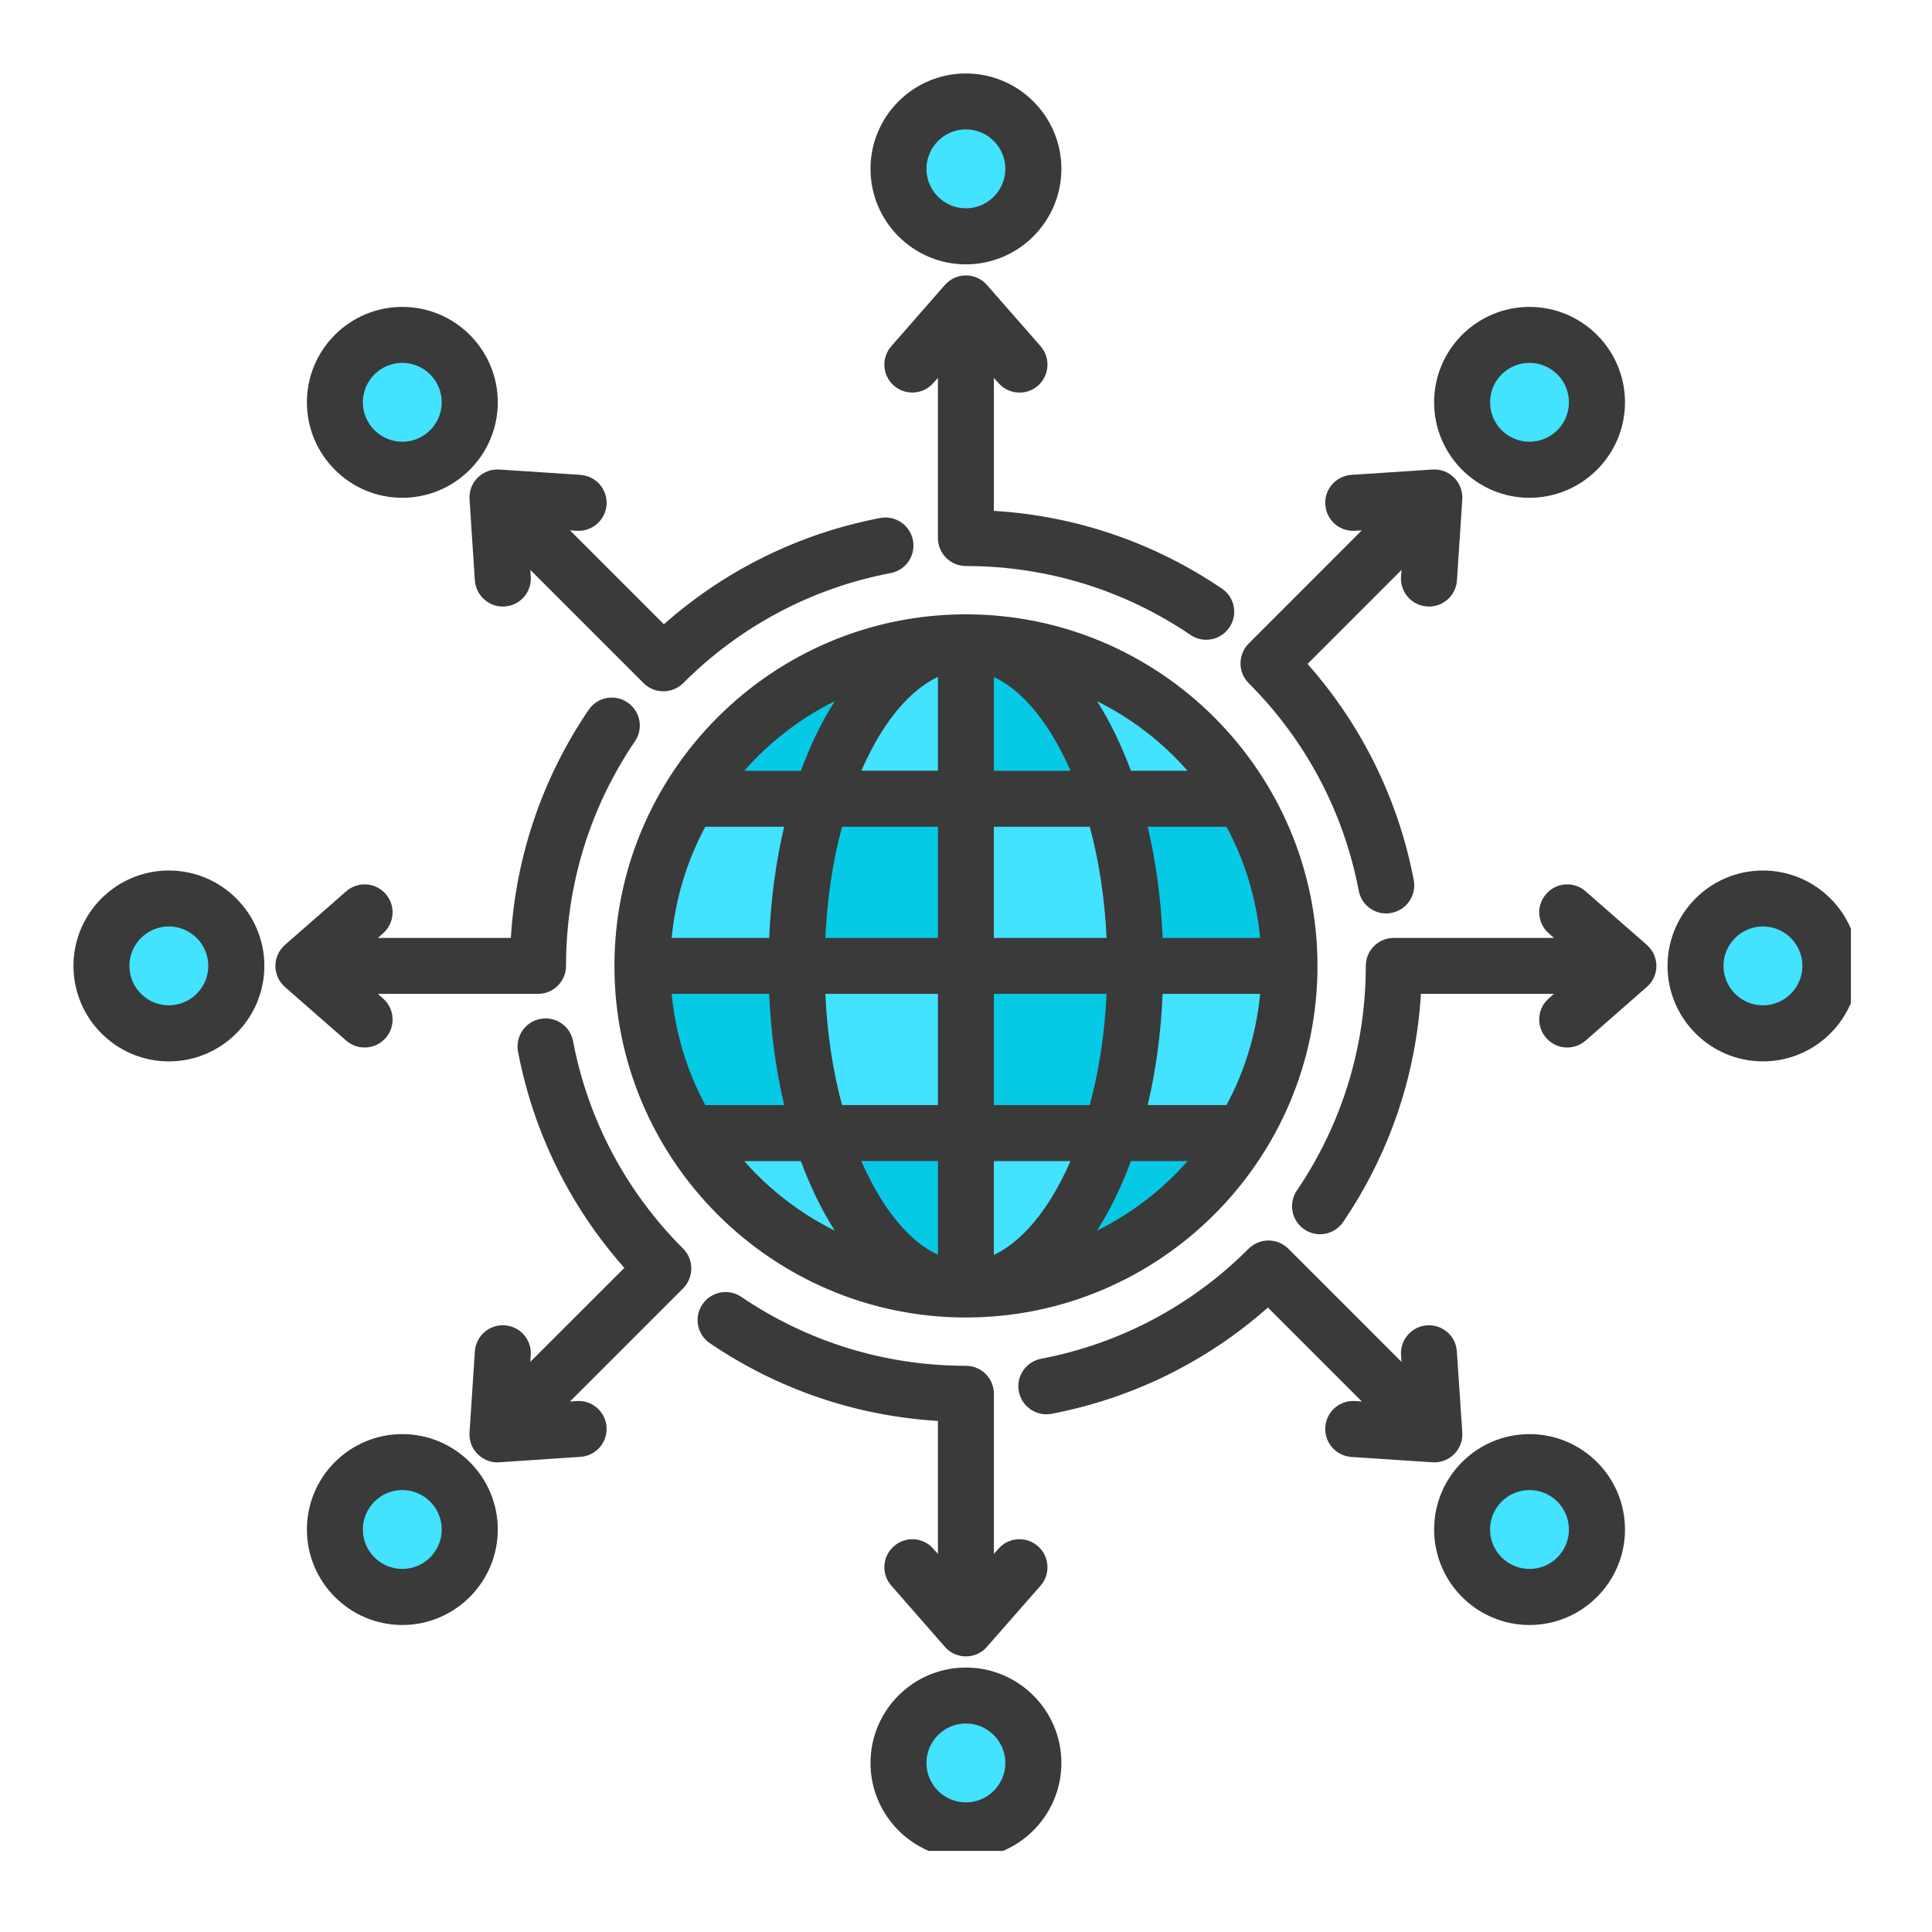
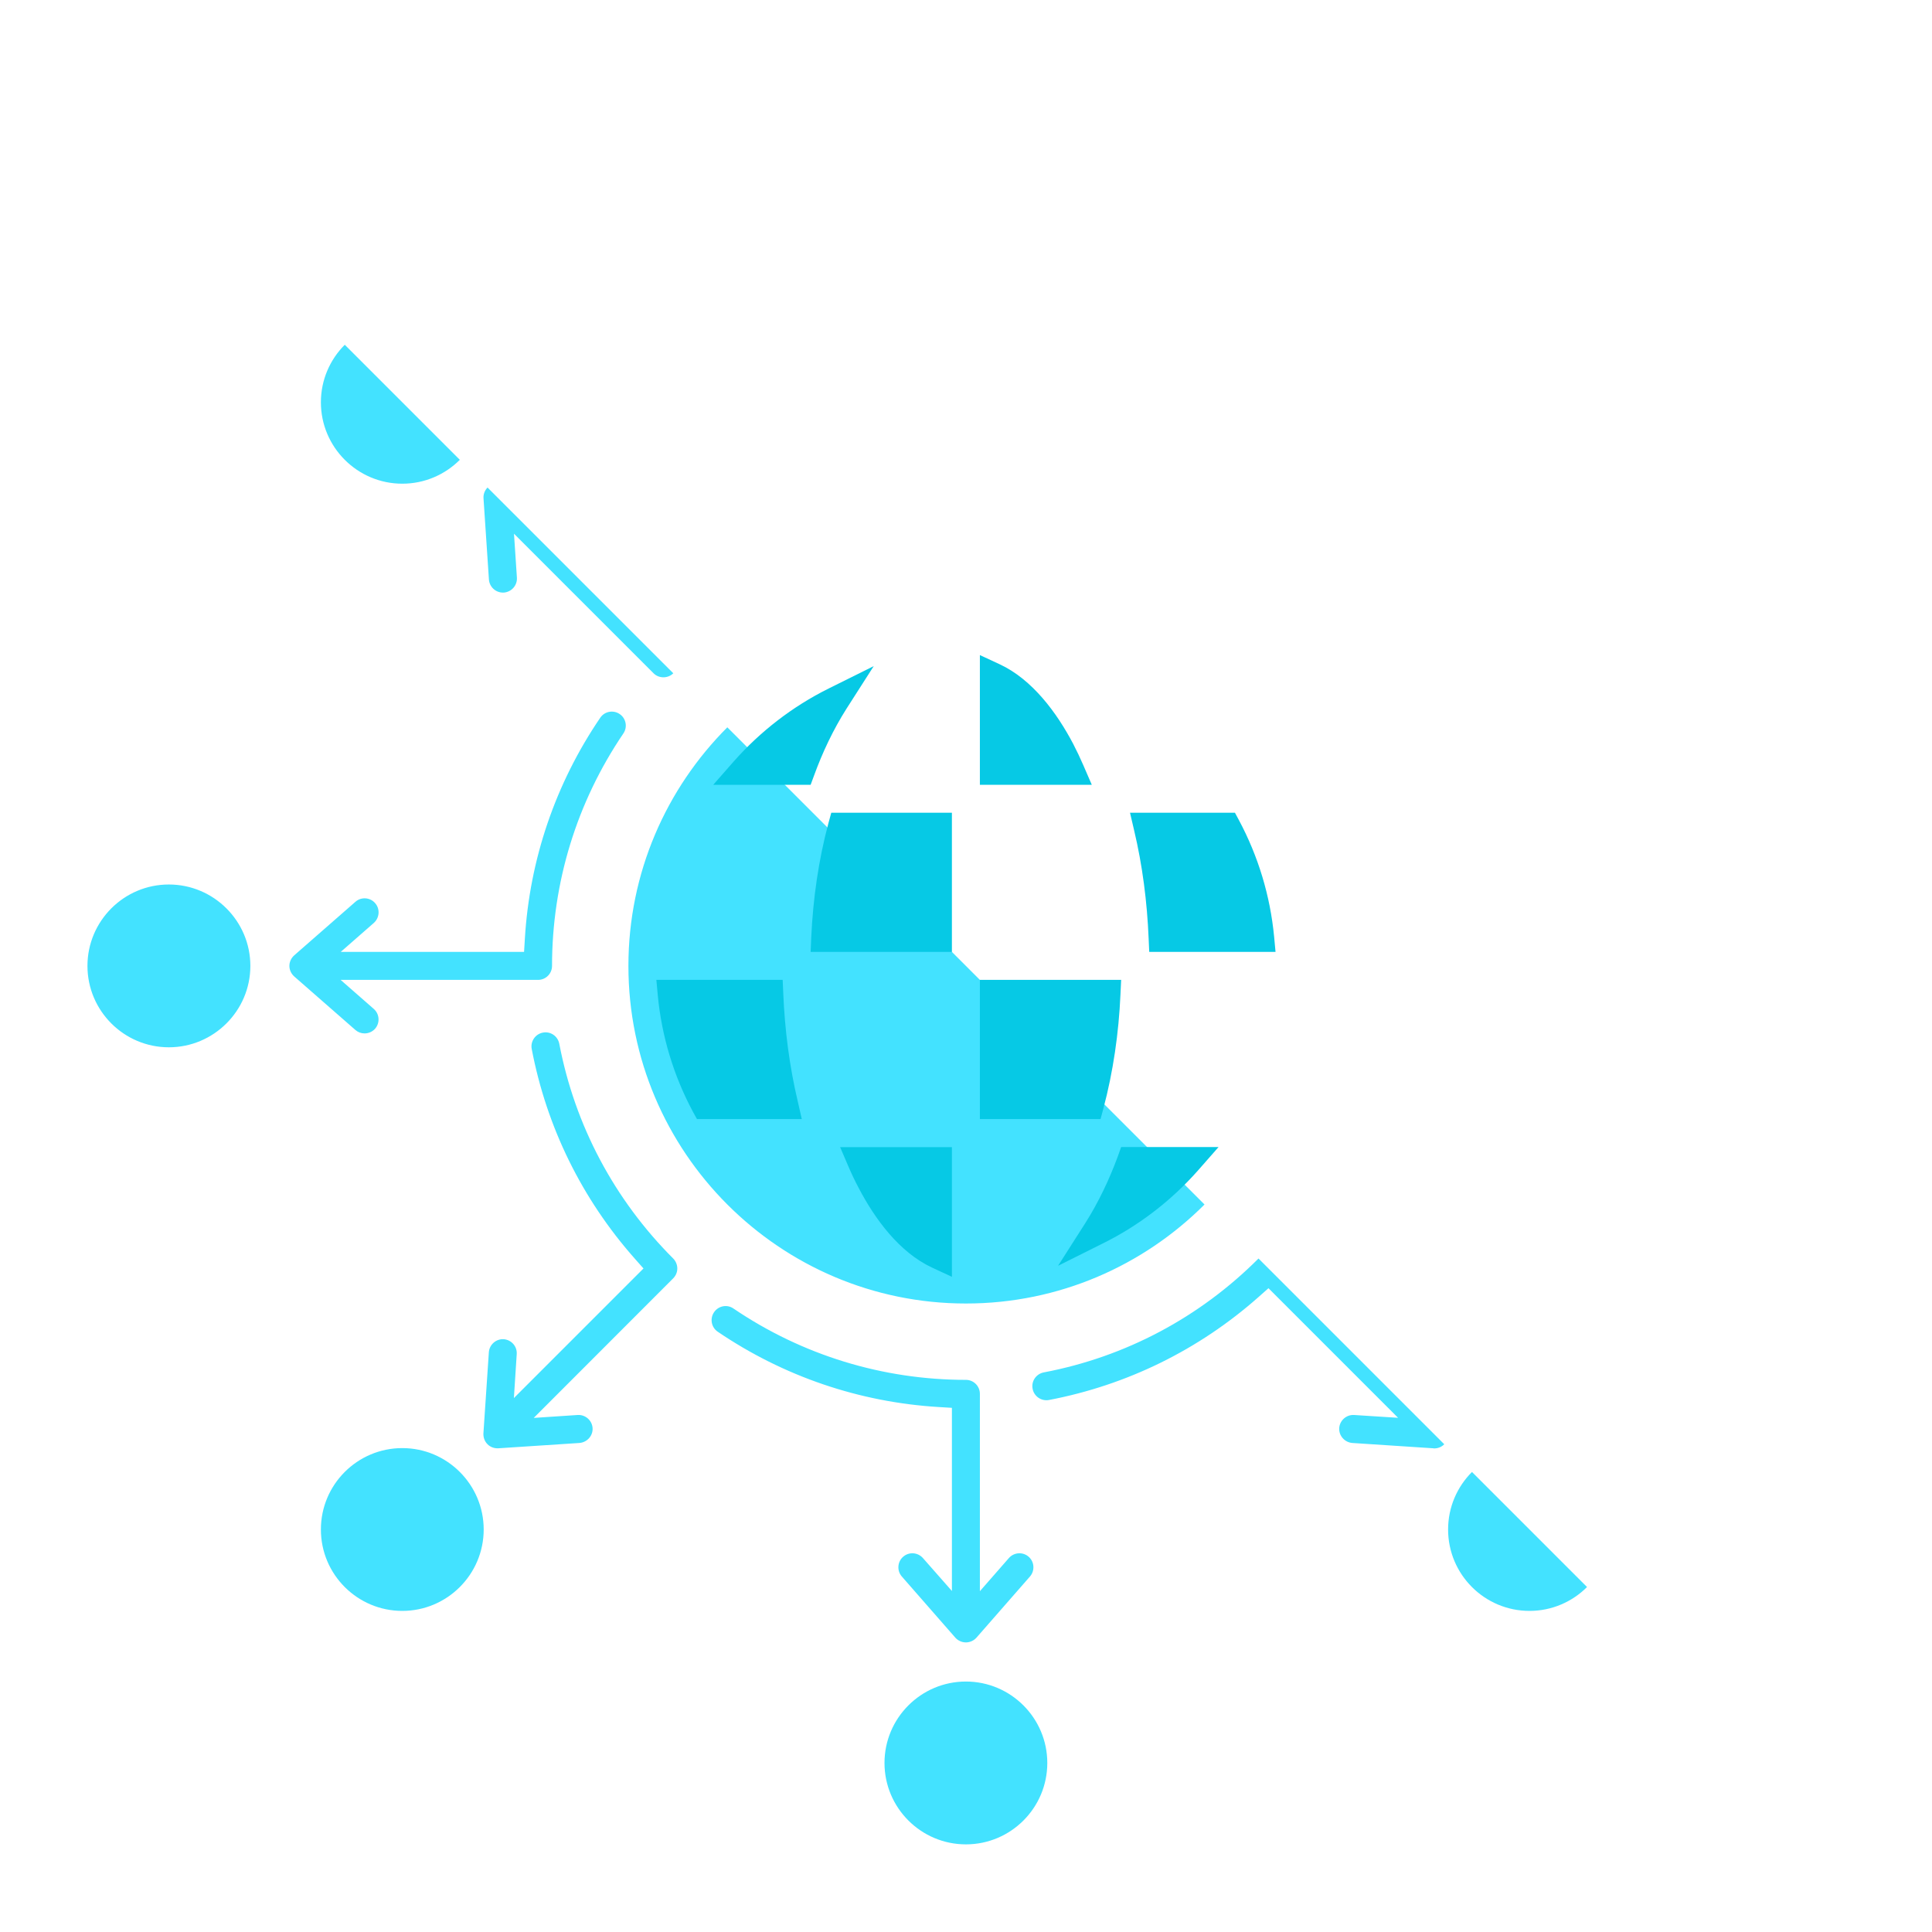
<svg xmlns="http://www.w3.org/2000/svg" width="100" viewBox="0 0 75 75" height="100" preserveAspectRatio="xMidYMid meet">
  <defs>
    <clipPath id="90b6e4ae8d">
-       <path d="M 3 3 L 71.852 3 L 71.852 71.852 L 3 71.852 Z M 3 3 " clip-rule="nonzero" />
+       <path d="M 3 3 L 71.852 71.852 L 3 71.852 Z M 3 3 " clip-rule="nonzero" />
    </clipPath>
    <clipPath id="5bb23a8004">
      <path d="M 2.852 2.852 L 71.852 2.852 L 71.852 71.852 L 2.852 71.852 Z M 2.852 2.852 " clip-rule="nonzero" />
    </clipPath>
  </defs>
  <g clip-path="url(#90b6e4ae8d)">
    <path fill="#43e2ff" d="M 50.602 37.496 C 50.602 30.273 44.719 24.391 37.496 24.391 C 30.27 24.391 24.395 30.27 24.395 37.496 C 24.395 44.723 30.27 50.602 37.496 50.602 C 44.723 50.602 50.602 44.723 50.602 37.496 Z M 12.457 15.617 C 12.457 17.359 13.875 18.777 15.617 18.777 C 17.359 18.777 18.777 17.359 18.777 15.617 C 18.777 13.875 17.359 12.457 15.617 12.457 C 13.875 12.457 12.457 13.875 12.457 15.617 Z M 9.719 37.496 C 9.719 35.754 8.297 34.336 6.555 34.336 C 4.812 34.336 3.395 35.754 3.395 37.496 C 3.395 39.238 4.812 40.656 6.555 40.656 C 8.297 40.656 9.719 39.238 9.719 37.496 Z M 18.777 59.375 C 18.777 57.633 17.359 56.215 15.617 56.215 C 13.875 56.215 12.457 57.629 12.457 59.375 C 12.457 61.121 13.875 62.535 15.617 62.535 C 17.359 62.535 18.777 61.117 18.777 59.375 Z M 40.656 68.438 C 40.656 66.695 39.238 65.277 37.496 65.277 C 35.754 65.277 34.336 66.695 34.336 68.438 C 34.336 70.18 35.754 71.598 37.496 71.598 C 39.242 71.598 40.656 70.18 40.656 68.438 Z M 62.535 59.375 C 62.535 57.633 61.117 56.215 59.375 56.215 C 57.633 56.215 56.215 57.633 56.215 59.375 C 56.215 61.117 57.629 62.535 59.375 62.535 C 61.117 62.535 62.535 61.117 62.535 59.375 Z M 71.598 37.496 C 71.598 35.754 70.18 34.336 68.438 34.336 C 66.695 34.336 65.277 35.754 65.277 37.496 C 65.277 39.238 66.695 40.656 68.438 40.656 C 70.18 40.656 71.598 39.238 71.598 37.496 Z M 56.215 15.617 C 56.215 17.359 57.633 18.777 59.375 18.777 C 61.117 18.777 62.535 17.359 62.535 15.617 C 62.535 13.875 61.117 12.457 59.375 12.457 C 57.633 12.457 56.215 13.875 56.215 15.617 Z M 34.336 6.555 C 34.336 8.297 35.754 9.715 37.496 9.715 C 39.238 9.715 40.656 8.297 40.656 6.555 C 40.656 4.812 39.238 3.395 37.496 3.395 C 35.754 3.395 34.336 4.812 34.336 6.555 Z M 53.281 34.477 C 52.676 31.301 51.141 28.418 48.859 26.137 C 48.758 26.035 48.699 25.895 48.699 25.75 C 48.699 25.605 48.758 25.469 48.859 25.367 L 54.277 19.945 L 52.57 20.062 C 52.27 20.082 52.012 19.855 51.988 19.555 C 51.969 19.258 52.199 18.996 52.496 18.98 L 55.645 18.77 C 55.805 18.758 55.957 18.816 56.066 18.93 C 56.176 19.039 56.234 19.195 56.227 19.348 L 56.016 22.496 C 55.996 22.781 55.762 23.004 55.477 23.004 C 55.461 23.004 55.449 23.004 55.438 23.004 C 55.141 22.98 54.914 22.723 54.93 22.422 L 55.043 20.719 L 50.012 25.754 L 50.352 26.137 C 52.398 28.445 53.773 31.238 54.352 34.273 C 54.406 34.566 54.211 34.852 53.918 34.906 C 53.883 34.914 53.852 34.918 53.816 34.918 C 53.551 34.918 53.328 34.73 53.281 34.477 Z M 36.953 61.762 L 35.828 60.484 C 35.629 60.258 35.285 60.234 35.059 60.434 C 34.836 60.629 34.812 60.973 35.008 61.199 L 37.086 63.574 C 37.191 63.691 37.34 63.758 37.496 63.758 C 37.652 63.758 37.801 63.691 37.906 63.574 L 39.984 61.199 C 40.18 60.973 40.156 60.629 39.934 60.434 C 39.707 60.234 39.363 60.258 39.164 60.484 L 38.039 61.77 L 38.039 54.109 C 38.039 53.809 37.797 53.566 37.496 53.566 C 34.27 53.566 31.145 52.609 28.473 50.797 C 28.227 50.625 27.887 50.691 27.719 50.941 C 27.551 51.188 27.613 51.527 27.859 51.695 C 30.414 53.43 33.359 54.434 36.441 54.621 L 36.953 54.652 Z M 19.332 56.223 C 19.324 56.223 19.32 56.223 19.312 56.223 C 19.168 56.223 19.027 56.168 18.926 56.066 C 18.816 55.957 18.758 55.801 18.766 55.645 L 18.977 52.496 C 18.996 52.199 19.258 51.969 19.555 51.988 C 19.855 52.012 20.082 52.27 20.059 52.57 L 19.949 54.273 L 24.98 49.242 L 24.641 48.859 C 22.594 46.547 21.219 43.754 20.641 40.719 C 20.586 40.426 20.781 40.141 21.074 40.086 C 21.371 40.027 21.652 40.223 21.711 40.516 C 22.316 43.688 23.852 46.574 26.133 48.855 C 26.234 48.957 26.293 49.098 26.293 49.242 C 26.293 49.387 26.234 49.523 26.133 49.625 L 20.719 55.043 L 22.422 54.93 C 22.723 54.91 22.984 55.137 23.004 55.438 C 23.023 55.734 22.793 55.992 22.492 56.016 L 19.336 56.223 Z M 38.039 13.223 L 39.168 14.512 C 39.363 14.738 39.707 14.758 39.934 14.562 C 40.156 14.363 40.18 14.02 39.984 13.793 L 37.902 11.422 C 37.801 11.301 37.652 11.234 37.496 11.234 C 37.336 11.234 37.188 11.301 37.086 11.422 L 35.008 13.793 C 34.809 14.02 34.832 14.363 35.059 14.562 C 35.156 14.648 35.285 14.695 35.418 14.695 C 35.574 14.695 35.723 14.629 35.828 14.512 L 36.953 13.227 L 36.953 20.883 C 36.953 21.184 37.195 21.426 37.496 21.426 C 40.727 21.426 43.848 22.383 46.52 24.199 C 46.609 24.258 46.715 24.293 46.824 24.293 C 47.008 24.293 47.172 24.203 47.273 24.051 C 47.445 23.805 47.379 23.465 47.133 23.297 C 44.578 21.562 41.633 20.559 38.551 20.371 L 38.039 20.34 Z M 18.926 18.926 C 19.039 18.816 19.191 18.758 19.348 18.77 L 22.496 18.977 C 22.793 18.996 23.023 19.258 23.004 19.555 C 22.984 19.855 22.723 20.082 22.426 20.062 L 20.723 19.949 L 25.754 24.984 L 26.137 24.645 C 28.449 22.598 31.238 21.223 34.273 20.645 C 34.57 20.59 34.855 20.781 34.91 21.078 C 34.965 21.371 34.773 21.656 34.477 21.711 C 31.305 22.316 28.422 23.852 26.137 26.137 C 26.035 26.238 25.898 26.293 25.754 26.293 C 25.609 26.293 25.473 26.238 25.371 26.137 L 19.953 20.719 L 20.066 22.422 C 20.086 22.723 19.859 22.98 19.559 23.004 C 19.547 23.004 19.535 23.004 19.523 23.004 C 19.238 23.004 19 22.781 18.98 22.496 L 18.77 19.348 C 18.758 19.191 18.816 19.039 18.926 18.926 Z M 14.152 40.117 C 14.309 40.117 14.457 40.051 14.562 39.934 C 14.758 39.707 14.734 39.363 14.512 39.168 L 13.223 38.039 L 20.887 38.039 C 21.188 38.039 21.43 37.797 21.43 37.496 C 21.43 34.266 22.387 31.145 24.199 28.473 C 24.367 28.227 24.305 27.887 24.055 27.719 C 23.809 27.551 23.469 27.613 23.301 27.863 C 21.566 30.414 20.559 33.363 20.375 36.441 L 20.344 36.953 L 13.227 36.953 L 14.512 35.828 C 14.734 35.629 14.762 35.285 14.562 35.059 C 14.367 34.832 14.02 34.809 13.797 35.008 L 11.422 37.086 C 11.305 37.191 11.234 37.34 11.234 37.496 C 11.234 37.652 11.305 37.801 11.422 37.906 L 13.797 39.984 C 13.895 40.07 14.02 40.117 14.152 40.117 Z M 56.066 56.066 C 55.965 56.168 55.828 56.227 55.68 56.227 C 55.676 56.227 55.668 56.227 55.66 56.227 L 55.652 56.223 L 52.496 56.016 C 52.199 55.992 51.969 55.734 51.988 55.434 C 52.012 55.137 52.27 54.91 52.57 54.93 L 54.273 55.039 L 49.242 50.008 L 48.859 50.348 C 46.547 52.395 43.754 53.77 40.719 54.348 C 40.426 54.402 40.141 54.207 40.086 53.914 C 40.027 53.617 40.223 53.336 40.516 53.277 C 43.688 52.676 46.574 51.141 48.855 48.855 C 49.07 48.645 49.414 48.645 49.625 48.855 L 55.043 54.273 L 54.93 52.57 C 54.91 52.27 55.137 52.012 55.438 51.988 C 55.734 51.969 55.996 52.199 56.016 52.496 L 56.223 55.645 C 56.234 55.801 56.176 55.957 56.066 56.066 Z M 63.758 37.496 C 63.758 37.34 63.688 37.191 63.574 37.086 L 61.199 35.008 C 60.973 34.812 60.629 34.836 60.43 35.059 C 60.234 35.285 60.258 35.633 60.484 35.828 L 61.766 36.953 L 54.109 36.953 C 53.809 36.953 53.562 37.199 53.562 37.496 C 53.562 40.727 52.609 43.852 50.793 46.52 C 50.625 46.77 50.691 47.109 50.938 47.277 C 51.027 47.336 51.133 47.371 51.242 47.371 C 51.426 47.371 51.594 47.281 51.695 47.133 C 53.43 44.578 54.434 41.633 54.621 38.551 L 54.652 38.043 L 61.773 38.043 L 60.484 39.168 C 60.262 39.363 60.238 39.711 60.434 39.934 C 60.539 40.055 60.688 40.121 60.844 40.121 C 60.977 40.121 61.102 40.074 61.203 39.984 L 63.578 37.906 C 63.691 37.801 63.758 37.652 63.758 37.496 Z M 63.758 37.496 " fill-opacity="1" fill-rule="evenodd" />
  </g>
  <path fill="#06c9e5" d="M 31.469 30.465 L 27.688 30.465 L 28.484 29.559 C 29.516 28.391 30.766 27.426 32.164 26.73 L 33.918 25.859 L 32.863 27.508 C 32.348 28.32 31.93 29.203 31.602 30.105 Z M 36.953 31.551 L 36.953 36.953 L 31.469 36.953 L 31.492 36.387 C 31.562 34.895 31.773 33.395 32.16 31.953 L 32.27 31.551 Z M 38.039 38.039 L 43.523 38.039 L 43.496 38.609 C 43.43 40.102 43.215 41.598 42.832 43.039 L 42.723 43.441 L 38.039 43.441 Z M 43.523 44.527 L 47.305 44.527 L 46.512 45.43 C 45.477 46.602 44.227 47.566 42.828 48.262 L 41.074 49.137 L 42.129 47.484 C 42.645 46.672 43.062 45.789 43.395 44.887 Z M 44.59 36.434 C 44.531 35.016 44.352 33.598 44.023 32.219 L 43.867 31.551 L 47.941 31.551 L 48.094 31.836 C 48.844 33.238 49.309 34.773 49.461 36.359 L 49.516 36.953 L 44.613 36.953 Z M 36.953 44.527 L 36.953 49.566 L 36.18 49.207 C 34.914 48.617 33.965 47.324 33.336 46.121 C 33.191 45.848 33.059 45.57 32.938 45.289 L 32.613 44.531 L 36.953 44.531 Z M 31.125 43.441 L 27.055 43.441 L 26.898 43.156 C 26.148 41.754 25.684 40.219 25.535 38.637 L 25.48 38.039 L 30.383 38.039 L 30.406 38.559 C 30.465 39.977 30.645 41.395 30.973 42.773 Z M 38.039 30.465 L 38.039 25.43 L 38.812 25.789 C 40.078 26.379 41.027 27.672 41.66 28.875 C 41.801 29.148 41.934 29.426 42.055 29.707 L 42.383 30.465 Z M 38.039 30.465 " fill-opacity="1" fill-rule="evenodd" />
  <g clip-path="url(#5bb23a8004)">
-     <path fill="#3a3a3a" d="M 46.102 45.074 L 43.902 45.074 C 43.531 46.078 43.09 46.984 42.586 47.773 C 43.926 47.109 45.121 46.188 46.102 45.074 Z M 32.406 47.773 C 31.902 46.984 31.461 46.078 31.09 45.074 L 28.891 45.074 C 29.871 46.188 31.066 47.109 32.406 47.773 Z M 28.891 29.922 L 31.09 29.922 C 31.461 28.918 31.902 28.008 32.406 27.219 C 31.066 27.883 29.871 28.809 28.891 29.922 Z M 42.586 27.219 C 43.09 28.008 43.531 28.918 43.902 29.922 L 46.102 29.922 C 45.121 28.809 43.926 27.883 42.586 27.219 Z M 48.918 36.41 C 48.77 34.863 48.316 33.402 47.613 32.094 L 44.555 32.094 C 44.867 33.43 45.07 34.879 45.133 36.41 Z M 44.555 42.898 L 47.613 42.898 C 48.316 41.59 48.77 40.133 48.918 38.582 L 45.133 38.582 C 45.07 40.113 44.867 41.562 44.555 42.898 Z M 42.305 42.898 C 42.664 41.566 42.887 40.105 42.957 38.582 L 38.582 38.582 L 38.582 42.898 Z M 41.176 45.867 C 41.309 45.613 41.438 45.348 41.555 45.074 L 38.582 45.074 L 38.582 48.715 C 39.523 48.273 40.43 47.293 41.176 45.867 Z M 33.438 45.074 C 33.555 45.348 33.684 45.613 33.816 45.867 C 34.562 47.293 35.469 48.273 36.41 48.711 L 36.41 45.07 L 33.438 45.07 Z M 32.688 42.898 L 36.41 42.898 L 36.41 38.582 L 32.039 38.582 C 32.109 40.105 32.328 41.566 32.688 42.898 Z M 30.441 32.094 L 27.379 32.094 C 26.676 33.402 26.223 34.863 26.074 36.41 L 29.859 36.41 C 29.926 34.883 30.125 33.43 30.441 32.094 Z M 32.688 32.094 C 32.328 33.43 32.109 34.887 32.039 36.41 L 36.41 36.41 L 36.41 32.094 Z M 33.816 29.125 C 33.684 29.383 33.555 29.645 33.438 29.918 L 36.41 29.918 L 36.41 26.277 C 35.469 26.719 34.562 27.699 33.816 29.125 Z M 38.582 32.094 L 38.582 36.41 L 42.957 36.41 C 42.887 34.887 42.664 33.426 42.305 32.094 Z M 41.555 29.922 C 41.438 29.648 41.309 29.383 41.176 29.129 C 40.43 27.703 39.523 26.719 38.582 26.281 L 38.582 29.922 Z M 27.379 42.898 L 30.441 42.898 C 30.125 41.562 29.926 40.113 29.859 38.582 L 26.074 38.582 C 26.223 40.133 26.676 41.59 27.379 42.898 Z M 51.145 37.496 C 51.145 45.023 45.02 51.145 37.496 51.145 C 29.973 51.145 23.852 45.023 23.852 37.496 C 23.852 29.973 29.973 23.848 37.496 23.848 C 45.02 23.848 51.145 29.973 51.145 37.496 Z M 14.086 15.617 C 14.086 16.461 14.773 17.148 15.617 17.148 C 16.461 17.148 17.148 16.461 17.148 15.617 C 17.148 14.773 16.461 14.086 15.617 14.086 C 14.773 14.086 14.086 14.773 14.086 15.617 Z M 11.914 15.617 C 11.914 13.574 13.574 11.914 15.617 11.914 C 17.66 11.914 19.324 13.574 19.324 15.617 C 19.324 17.66 17.66 19.324 15.617 19.324 C 13.574 19.324 11.914 17.66 11.914 15.617 Z M 8.086 37.496 C 8.086 36.652 7.398 35.965 6.555 35.965 C 5.711 35.965 5.023 36.652 5.023 37.496 C 5.023 38.34 5.711 39.027 6.555 39.027 C 7.398 39.027 8.086 38.34 8.086 37.496 Z M 10.262 37.496 C 10.262 39.539 8.598 41.203 6.555 41.203 C 4.512 41.203 2.852 39.539 2.852 37.496 C 2.852 35.453 4.512 33.793 6.555 33.793 C 8.598 33.793 10.262 35.453 10.262 37.496 Z M 17.148 59.375 C 17.148 58.531 16.461 57.844 15.617 57.844 C 14.773 57.844 14.086 58.531 14.086 59.375 C 14.086 60.219 14.773 60.906 15.617 60.906 C 16.461 60.906 17.148 60.219 17.148 59.375 Z M 19.324 59.375 C 19.324 61.418 17.66 63.082 15.617 63.082 C 13.574 63.082 11.914 61.418 11.914 59.375 C 11.914 57.332 13.574 55.672 15.617 55.672 C 17.66 55.672 19.324 57.332 19.324 59.375 Z M 39.027 68.438 C 39.027 67.594 38.34 66.906 37.496 66.906 C 36.652 66.906 35.965 67.594 35.965 68.438 C 35.965 69.281 36.652 69.969 37.496 69.969 C 38.34 69.969 39.027 69.281 39.027 68.438 Z M 41.203 68.438 C 41.203 70.48 39.539 72.145 37.496 72.145 C 35.453 72.145 33.793 70.48 33.793 68.438 C 33.793 66.395 35.453 64.734 37.496 64.734 C 39.539 64.734 41.203 66.395 41.203 68.438 Z M 60.906 59.375 C 60.906 58.531 60.219 57.844 59.375 57.844 C 58.531 57.844 57.844 58.531 57.844 59.375 C 57.844 60.219 58.531 60.906 59.375 60.906 C 60.219 60.906 60.906 60.219 60.906 59.375 Z M 63.082 59.375 C 63.082 61.418 61.418 63.082 59.375 63.082 C 57.332 63.082 55.672 61.418 55.672 59.375 C 55.672 57.332 57.332 55.672 59.375 55.672 C 61.418 55.672 63.082 57.332 63.082 59.375 Z M 69.969 37.496 C 69.969 36.652 69.281 35.965 68.438 35.965 C 67.594 35.965 66.906 36.652 66.906 37.496 C 66.906 38.34 67.594 39.027 68.438 39.027 C 69.281 39.027 69.969 38.34 69.969 37.496 Z M 72.145 37.496 C 72.145 39.539 70.48 41.203 68.438 41.203 C 66.395 41.203 64.734 39.539 64.734 37.496 C 64.734 35.453 66.395 33.793 68.438 33.793 C 70.48 33.793 72.145 35.453 72.145 37.496 Z M 57.844 15.617 C 57.844 16.461 58.531 17.148 59.375 17.148 C 60.219 17.148 60.906 16.461 60.906 15.617 C 60.906 14.773 60.219 14.086 59.375 14.086 C 58.531 14.086 57.844 14.773 57.844 15.617 Z M 55.672 15.617 C 55.672 13.574 57.332 11.914 59.375 11.914 C 61.418 11.914 63.082 13.574 63.082 15.617 C 63.082 17.66 61.418 19.324 59.375 19.324 C 57.332 19.324 55.672 17.66 55.672 15.617 Z M 35.965 6.555 C 35.965 7.398 36.652 8.086 37.496 8.086 C 38.34 8.086 39.027 7.398 39.027 6.555 C 39.027 5.711 38.34 5.023 37.496 5.023 C 36.652 5.023 35.965 5.711 35.965 6.555 Z M 33.793 6.555 C 33.793 4.512 35.453 2.852 37.496 2.852 C 39.539 2.852 41.203 4.512 41.203 6.555 C 41.203 8.598 39.539 10.262 37.496 10.262 C 35.453 10.262 33.793 8.598 33.793 6.555 Z M 52.746 34.578 C 52.164 31.52 50.688 28.734 48.473 26.52 C 48.27 26.316 48.156 26.039 48.156 25.754 C 48.156 25.465 48.27 25.188 48.473 24.984 L 52.867 20.586 L 52.605 20.605 C 52.004 20.645 51.488 20.191 51.449 19.59 C 51.406 18.992 51.863 18.477 52.461 18.434 L 55.609 18.227 C 55.922 18.207 56.23 18.32 56.449 18.543 C 56.672 18.766 56.785 19.07 56.766 19.383 L 56.559 22.531 C 56.52 23.105 56.043 23.547 55.473 23.547 C 55.449 23.547 55.426 23.547 55.398 23.543 C 54.801 23.504 54.348 22.988 54.387 22.387 L 54.406 22.125 L 50.758 25.773 C 52.867 28.156 54.285 31.039 54.883 34.168 C 54.992 34.758 54.605 35.328 54.016 35.438 C 53.949 35.453 53.879 35.461 53.812 35.461 C 53.301 35.461 52.844 35.098 52.746 34.578 Z M 36.41 60.324 L 36.234 60.125 C 35.84 59.672 35.152 59.625 34.703 60.023 C 34.25 60.418 34.203 61.105 34.602 61.555 L 36.68 63.93 C 36.887 64.168 37.184 64.301 37.496 64.301 C 37.809 64.301 38.109 64.168 38.312 63.93 L 40.395 61.555 C 40.789 61.105 40.742 60.418 40.293 60.023 C 39.84 59.625 39.152 59.672 38.758 60.125 L 38.582 60.324 L 38.582 54.105 C 38.582 53.508 38.098 53.02 37.496 53.02 C 34.367 53.02 31.355 52.094 28.777 50.344 C 28.285 50.008 27.605 50.137 27.27 50.633 C 26.93 51.125 27.059 51.805 27.555 52.141 C 30.195 53.934 33.234 54.969 36.41 55.16 Z M 22.246 40.418 C 22.828 43.473 24.305 46.262 26.52 48.473 C 26.723 48.676 26.836 48.953 26.836 49.242 C 26.836 49.531 26.723 49.805 26.52 50.012 L 22.125 54.406 L 22.387 54.387 C 22.988 54.348 23.504 54.801 23.547 55.398 C 23.586 56 23.133 56.516 22.531 56.555 L 19.383 56.766 C 19.359 56.77 19.336 56.77 19.312 56.77 C 19.023 56.77 18.746 56.652 18.543 56.449 C 18.32 56.23 18.203 55.922 18.227 55.609 L 18.434 52.461 C 18.477 51.863 18.992 51.406 19.594 51.449 C 20.191 51.488 20.645 52.008 20.605 52.605 L 20.586 52.867 L 24.238 49.219 C 22.125 46.836 20.707 43.953 20.109 40.824 C 20 40.234 20.387 39.664 20.977 39.555 C 21.566 39.441 22.137 39.828 22.246 40.418 Z M 38.582 14.672 L 38.758 14.867 C 39.152 15.32 39.84 15.367 40.293 14.973 C 40.742 14.574 40.789 13.891 40.395 13.438 L 38.312 11.062 C 38.109 10.828 37.809 10.691 37.496 10.691 C 37.184 10.691 36.887 10.828 36.68 11.062 L 34.602 13.438 C 34.203 13.891 34.25 14.574 34.703 14.973 C 34.906 15.152 35.164 15.238 35.418 15.238 C 35.719 15.238 36.02 15.113 36.234 14.867 L 36.41 14.672 L 36.41 20.887 C 36.41 21.484 36.895 21.973 37.496 21.973 C 40.625 21.973 43.637 22.898 46.215 24.648 C 46.402 24.773 46.613 24.836 46.824 24.836 C 47.172 24.836 47.512 24.668 47.723 24.359 C 48.062 23.863 47.934 23.188 47.438 22.852 C 44.797 21.059 41.758 20.023 38.582 19.832 Z M 18.543 18.543 C 18.766 18.32 19.07 18.207 19.383 18.227 L 22.531 18.434 C 23.133 18.477 23.586 18.992 23.547 19.59 C 23.504 20.191 22.988 20.645 22.387 20.605 L 22.125 20.586 L 25.773 24.234 C 28.156 22.125 31.039 20.707 34.168 20.109 C 34.758 19.996 35.328 20.383 35.441 20.977 C 35.551 21.566 35.168 22.133 34.578 22.246 C 31.52 22.828 28.734 24.305 26.52 26.52 C 26.316 26.723 26.039 26.836 25.75 26.836 C 25.461 26.836 25.188 26.723 24.984 26.52 L 20.586 22.121 L 20.605 22.387 C 20.645 22.984 20.191 23.504 19.594 23.543 C 19.57 23.543 19.543 23.547 19.52 23.547 C 18.953 23.547 18.477 23.105 18.434 22.531 L 18.227 19.383 C 18.207 19.07 18.32 18.766 18.543 18.543 Z M 14.152 40.664 C 14.457 40.664 14.758 40.539 14.973 40.293 C 15.367 39.84 15.32 39.152 14.867 38.758 L 14.672 38.582 L 20.887 38.582 C 21.484 38.582 21.973 38.098 21.973 37.496 C 21.973 34.367 22.898 31.355 24.648 28.777 C 24.988 28.285 24.859 27.605 24.363 27.27 C 23.863 26.93 23.191 27.059 22.852 27.555 C 21.059 30.195 20.023 33.234 19.832 36.41 L 14.672 36.41 L 14.867 36.234 C 15.32 35.84 15.367 35.152 14.973 34.703 C 14.574 34.25 13.891 34.203 13.438 34.602 L 11.062 36.68 C 10.828 36.887 10.691 37.184 10.691 37.496 C 10.691 37.812 10.828 38.109 11.062 38.316 L 13.438 40.395 C 13.645 40.574 13.898 40.664 14.152 40.664 Z M 56.449 56.449 C 56.246 56.652 55.969 56.77 55.68 56.77 C 55.656 56.77 55.633 56.77 55.609 56.766 L 52.461 56.559 C 51.863 56.516 51.406 56 51.449 55.398 C 51.488 54.801 52.004 54.348 52.605 54.387 L 52.867 54.406 L 49.219 50.758 C 46.836 52.867 43.953 54.285 40.824 54.883 C 40.234 54.996 39.664 54.605 39.551 54.016 C 39.438 53.426 39.828 52.859 40.418 52.746 C 43.473 52.164 46.262 50.688 48.473 48.473 C 48.898 48.051 49.586 48.051 50.012 48.473 L 54.406 52.867 L 54.387 52.605 C 54.348 52.008 54.801 51.488 55.398 51.449 C 56 51.41 56.516 51.863 56.555 52.461 L 56.766 55.609 C 56.785 55.922 56.672 56.23 56.449 56.449 Z M 64.301 37.496 C 64.301 37.184 64.164 36.887 63.93 36.68 L 61.555 34.602 C 61.105 34.203 60.418 34.25 60.023 34.703 C 59.625 35.152 59.672 35.84 60.125 36.234 L 60.324 36.41 L 54.105 36.41 C 53.508 36.41 53.02 36.895 53.02 37.496 C 53.02 40.625 52.094 43.637 50.344 46.215 C 50.008 46.711 50.137 47.387 50.633 47.723 C 50.82 47.852 51.031 47.914 51.242 47.914 C 51.59 47.914 51.93 47.746 52.141 47.438 C 53.934 44.797 54.969 41.758 55.16 38.582 L 60.324 38.582 L 60.125 38.758 C 59.672 39.152 59.625 39.84 60.023 40.293 C 60.238 40.539 60.535 40.664 60.84 40.664 C 61.094 40.664 61.348 40.574 61.555 40.395 L 63.93 38.312 C 64.168 38.109 64.301 37.809 64.301 37.496 Z M 64.301 37.496 " fill-opacity="1" fill-rule="evenodd" />
-   </g>
+     </g>
</svg>